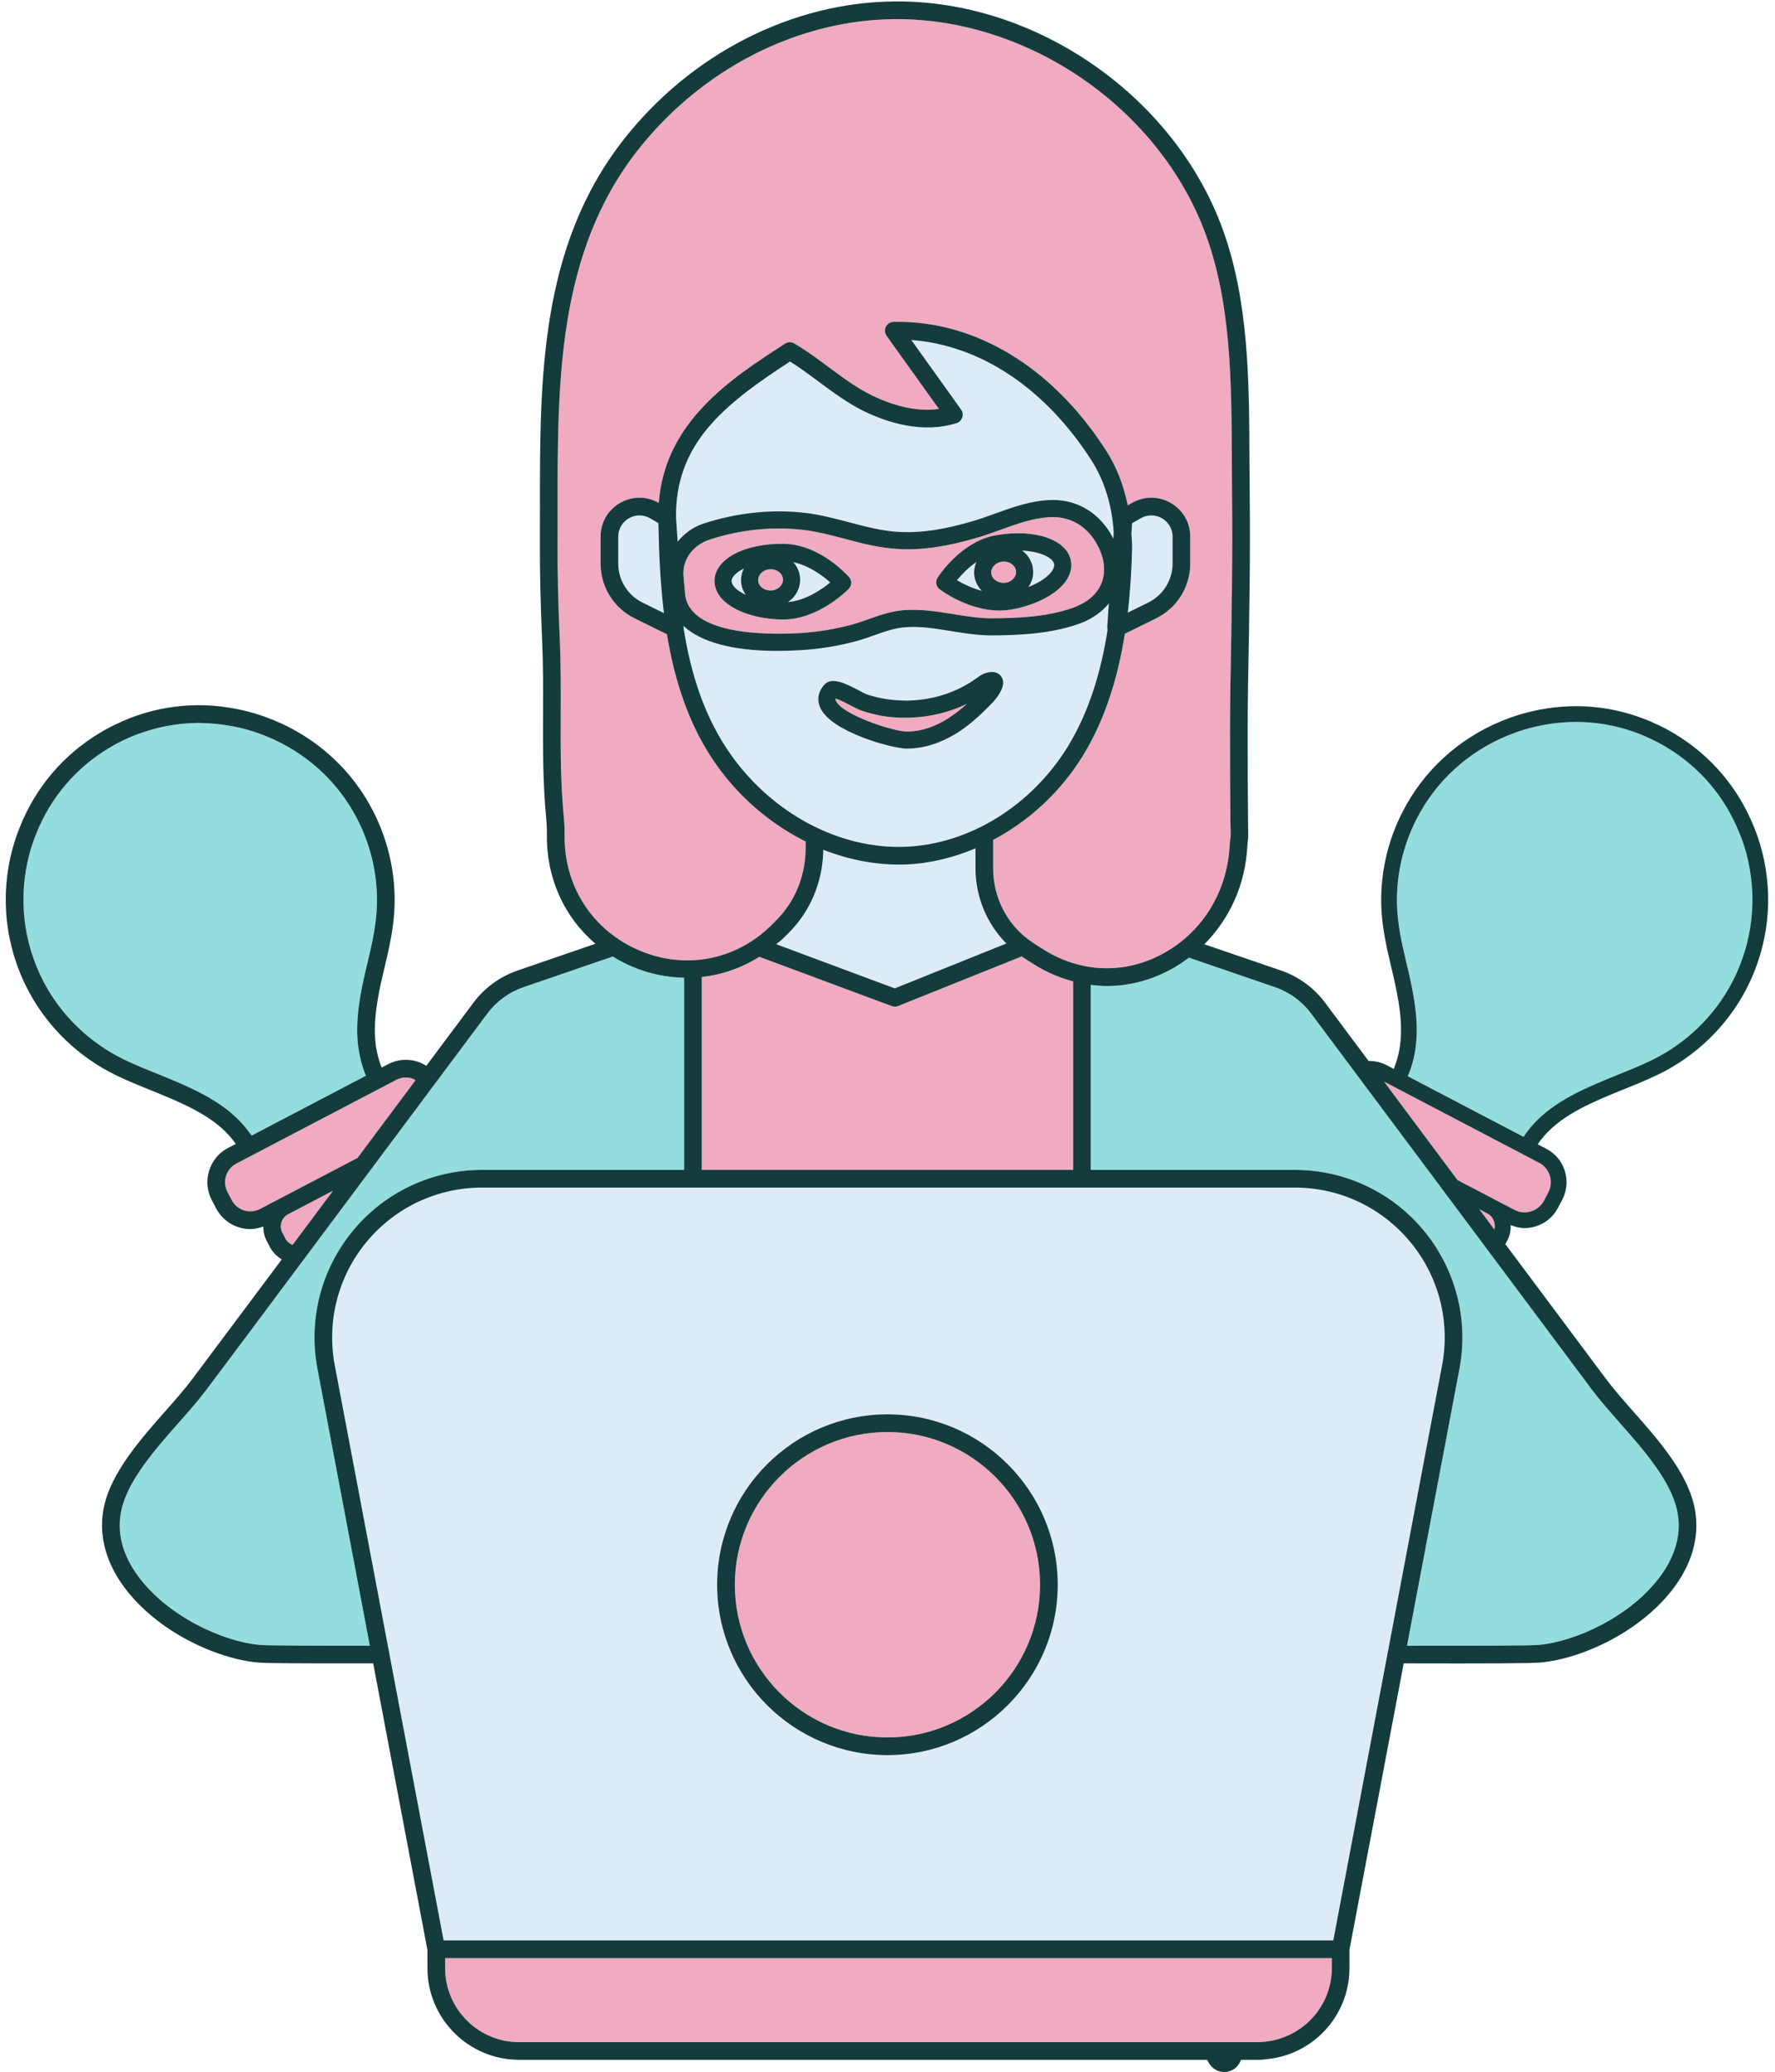
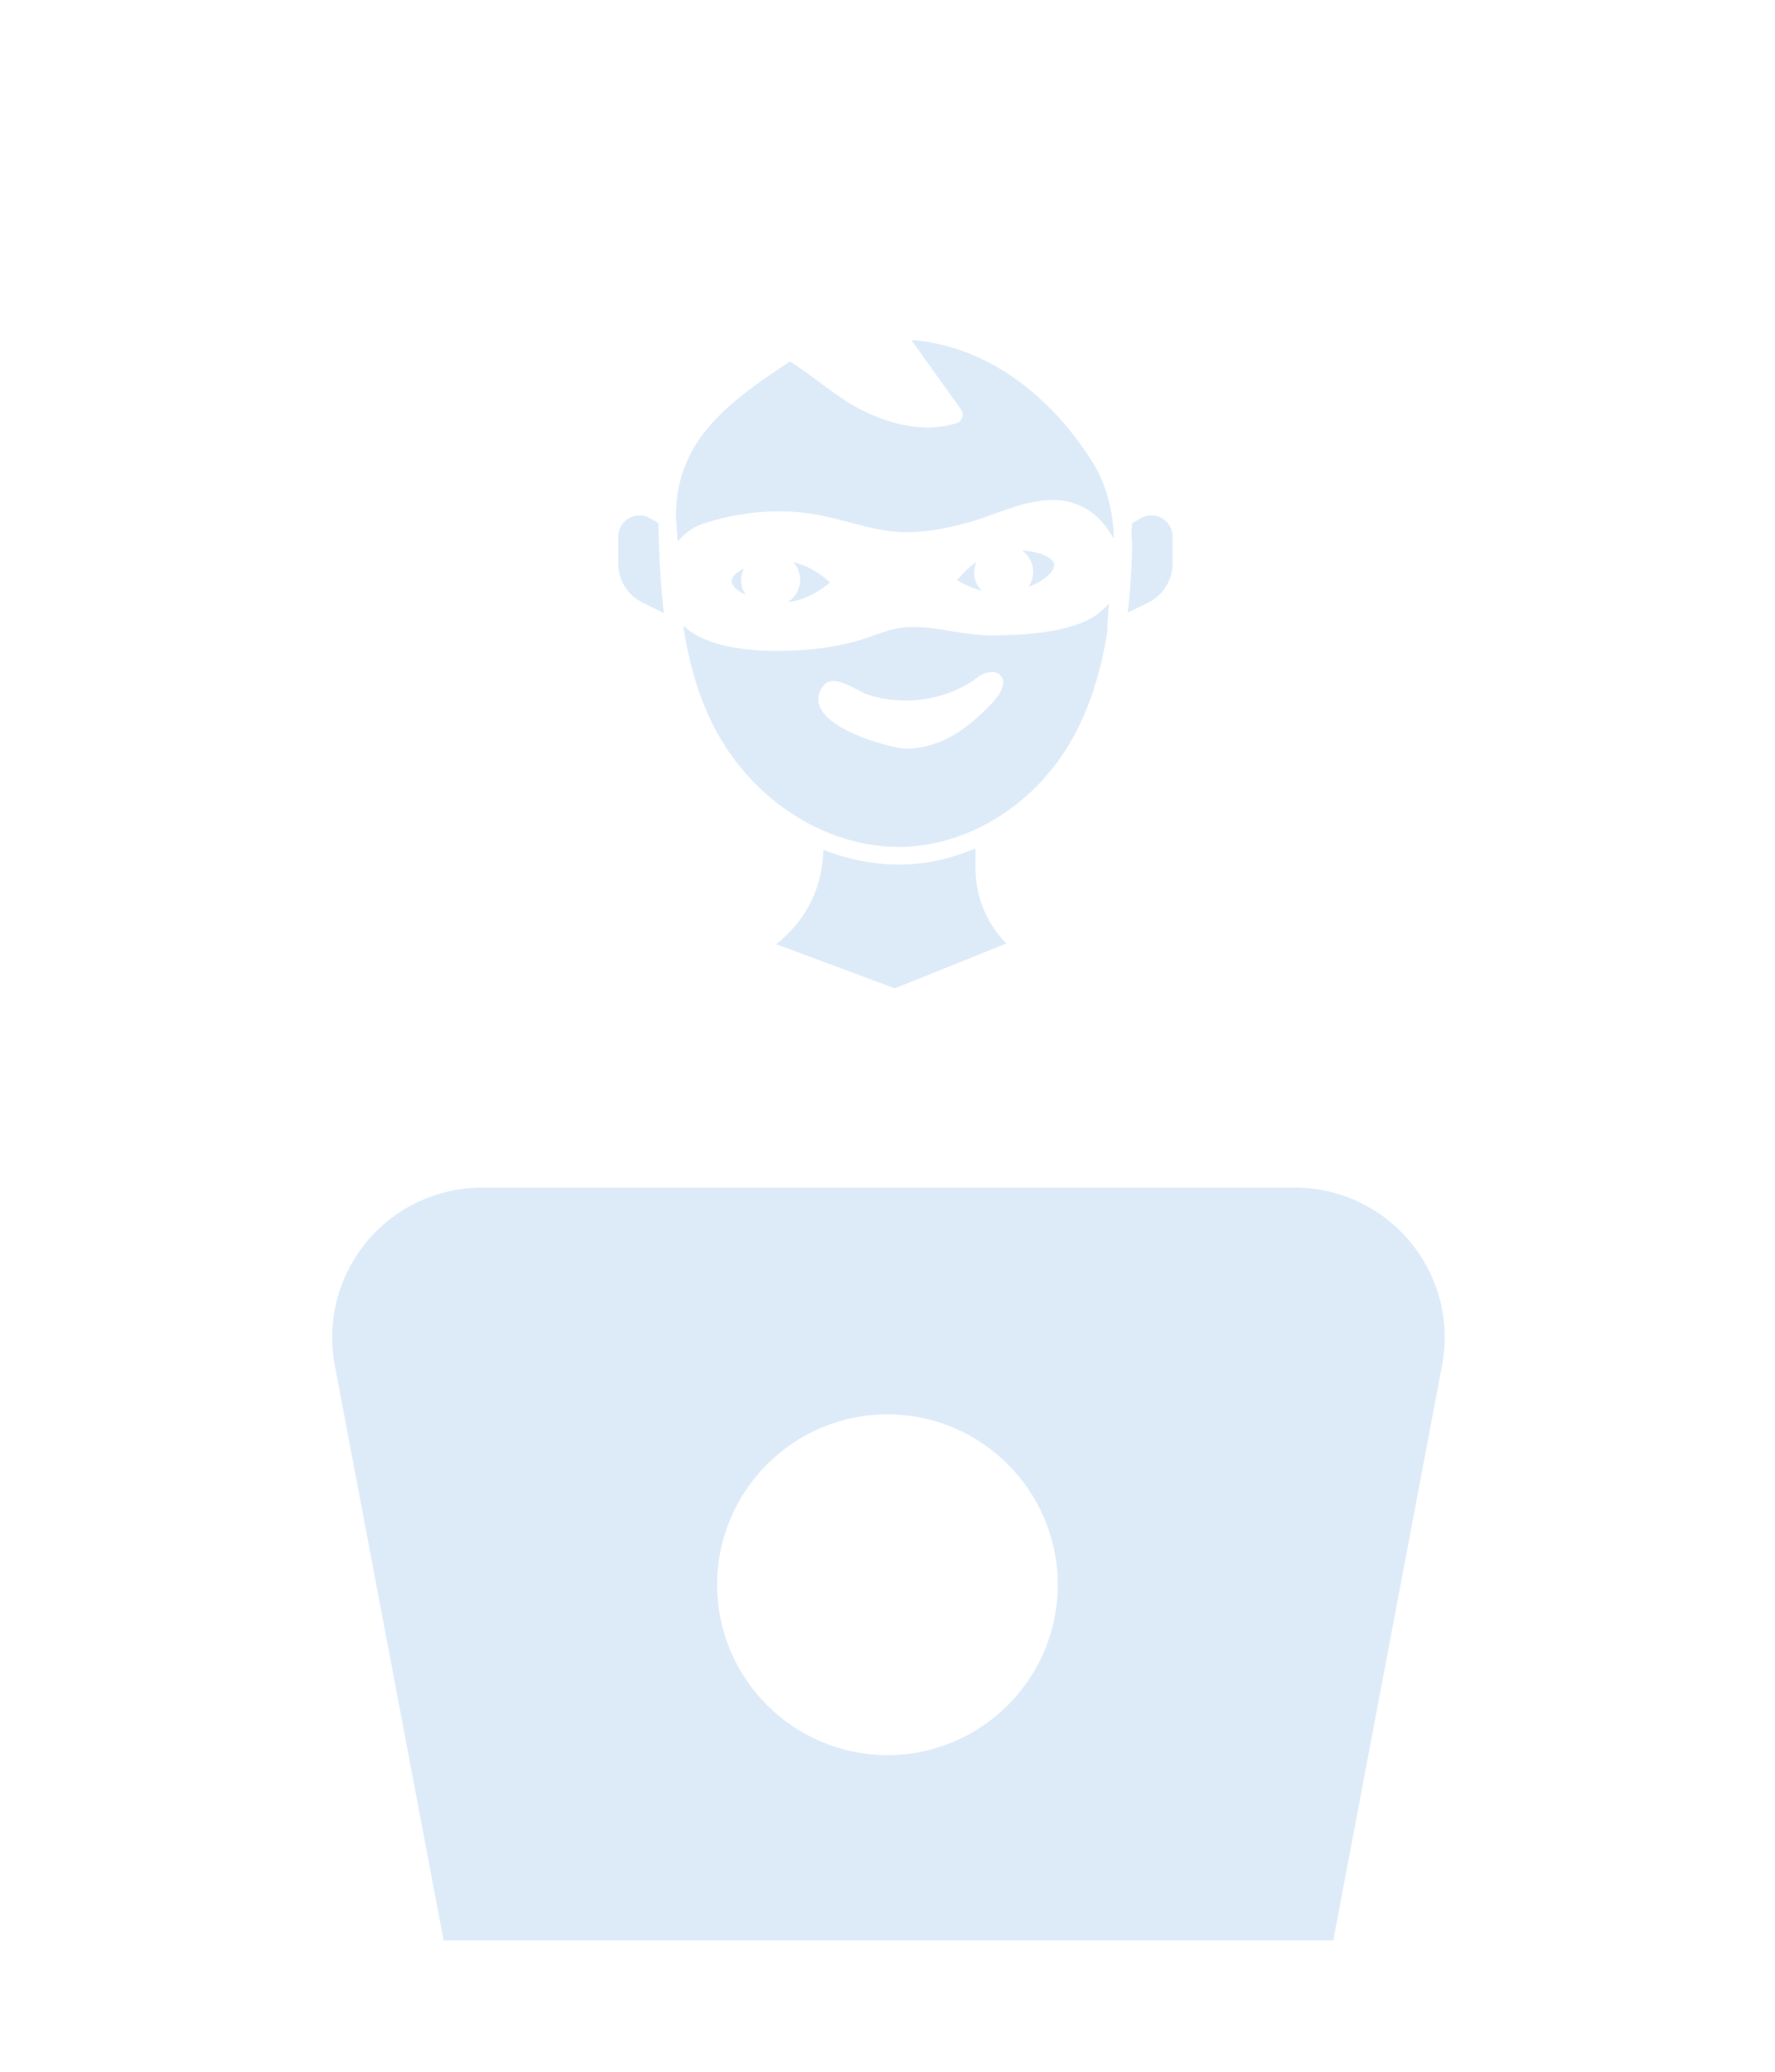
<svg xmlns="http://www.w3.org/2000/svg" fill="#000000" height="144.1" preserveAspectRatio="xMidYMid meet" version="1" viewBox="-0.4 -0.1 123.5 144.1" width="123.5" zoomAndPan="magnify">
  <g>
    <g id="change1_1">
-       <path d="M 43.578 67.121 C 43.105 66.918 42.66 66.684 42.238 66.422 L 36.012 68.559 C 35.012 68.906 34.148 69.535 33.516 70.379 L 20.074 88.375 C 18.051 91.09 16.023 93.801 13.988 96.512 C 13.441 97.25 12.762 98.02 12.043 98.832 C 10.387 100.711 8.508 102.84 8.051 104.895 C 7.707 106.434 8.09 107.98 9.188 109.488 C 11.223 112.289 15.07 114.059 17.652 114.297 C 18.277 114.355 22.148 114.355 25.332 114.352 L 21.688 95.094 C 21.039 91.668 21.941 88.168 24.164 85.484 C 26.387 82.801 29.66 81.262 33.145 81.262 L 47.199 81.262 L 47.199 67.898 C 45.984 67.867 44.762 67.629 43.578 67.121 Z M 76.605 68.473 C 76.234 68.473 75.863 68.438 75.492 68.395 L 75.492 81.262 L 89.684 81.262 C 93.172 81.262 96.441 82.801 98.664 85.484 C 100.887 88.168 101.789 91.668 101.145 95.094 L 97.496 114.355 C 102.078 114.355 106.039 114.359 106.676 114.297 C 109.266 114.059 113.113 112.289 115.148 109.488 C 116.242 107.98 116.625 106.434 116.277 104.895 C 115.816 102.84 113.941 100.711 112.281 98.832 C 111.566 98.02 110.887 97.25 110.336 96.512 L 90.82 70.379 C 90.188 69.535 89.328 68.906 88.324 68.559 L 82.324 66.5 C 81.891 66.828 81.434 67.133 80.941 67.387 C 79.551 68.113 78.078 68.473 76.605 68.473 Z M 25.059 74.715 C 25.047 74.695 25.047 74.672 25.035 74.652 C 24.891 74.301 24.777 73.938 24.688 73.559 C 24.668 73.48 24.652 73.398 24.637 73.32 C 24.555 72.926 24.492 72.52 24.469 72.09 C 24.359 70.242 24.82 68.316 25.191 66.77 C 25.496 65.496 25.797 64.137 25.828 62.781 C 25.879 60.574 25.328 58.379 24.227 56.43 C 22.785 53.879 20.453 51.922 17.648 50.918 C 17.188 50.75 16.723 50.613 16.262 50.508 C 15.844 50.41 15.422 50.34 15.004 50.285 C 14.891 50.27 14.781 50.258 14.668 50.246 C 14.301 50.211 13.93 50.188 13.562 50.184 C 13.504 50.184 13.449 50.176 13.391 50.176 C 13.02 50.18 12.645 50.199 12.277 50.234 C 12.172 50.246 12.07 50.262 11.965 50.273 C 11.695 50.309 11.426 50.348 11.16 50.402 C 11.031 50.426 10.902 50.453 10.777 50.48 C 10.523 50.539 10.273 50.605 10.023 50.68 C 9.906 50.715 9.789 50.746 9.676 50.785 C 9.316 50.902 8.965 51.031 8.613 51.184 L 8.508 51.234 C 8.023 51.449 7.605 51.668 7.184 51.922 C 4.871 53.309 3.125 55.363 2.125 57.871 C 1.949 58.285 1.801 58.734 1.66 59.242 C 0.848 62.25 1.195 65.43 2.637 68.188 C 3.859 70.523 5.855 72.441 8.258 73.598 C 9.008 73.961 9.801 74.281 10.641 74.617 L 11.242 74.863 C 11.543 74.988 11.844 75.113 12.141 75.242 C 12.234 75.285 12.332 75.328 12.426 75.371 C 12.625 75.461 12.824 75.551 13.016 75.645 C 13.129 75.699 13.238 75.758 13.352 75.812 C 13.523 75.898 13.695 75.988 13.863 76.078 C 13.98 76.141 14.09 76.207 14.203 76.273 C 14.359 76.367 14.52 76.461 14.672 76.559 C 14.781 76.629 14.891 76.707 14.996 76.781 C 15.145 76.883 15.285 76.984 15.426 77.094 C 15.531 77.176 15.633 77.262 15.734 77.348 C 15.863 77.461 15.992 77.578 16.117 77.699 C 16.215 77.793 16.309 77.891 16.398 77.988 C 16.516 78.113 16.625 78.246 16.734 78.379 C 16.82 78.488 16.906 78.598 16.988 78.711 C 17.027 78.77 17.074 78.816 17.109 78.875 Z M 105.605 78.965 L 97.547 74.746 C 97.902 73.938 98.102 73.062 98.156 72.09 C 98.254 70.387 97.891 68.68 97.438 66.785 C 97.129 65.508 96.828 64.148 96.797 62.781 C 96.746 60.562 97.301 58.355 98.41 56.395 C 99.855 53.832 102.203 51.863 105.027 50.852 C 105.484 50.684 105.953 50.547 106.418 50.441 C 109.02 49.828 111.68 50.062 114.113 51.125 L 114.262 51.199 C 114.699 51.391 115.117 51.605 115.543 51.863 C 117.867 53.258 119.625 55.324 120.633 57.855 C 120.805 58.262 120.961 58.723 121.098 59.223 C 121.914 62.25 121.566 65.445 120.113 68.223 C 118.887 70.566 116.883 72.5 114.465 73.66 C 113.711 74.023 112.914 74.344 112.074 74.684 L 111.473 74.926 C 109.133 75.895 106.93 76.938 105.605 78.965" fill="#94ddde" />
-     </g>
+       </g>
    <g id="change2_1">
-       <path d="M 74.266 68.152 L 74.266 81.262 L 48.426 81.262 L 48.426 67.844 C 49.84 67.691 51.199 67.219 52.434 66.441 L 61.648 69.871 C 61.793 69.926 61.949 69.922 62.094 69.863 L 70.688 66.414 C 70.699 66.422 70.707 66.43 70.719 66.438 C 71.008 66.629 71.297 66.816 71.594 67 C 72.449 67.531 73.348 67.906 74.266 68.152" fill="#f0abc1" />
-     </g>
+       </g>
    <g id="change3_1">
      <path d="M 66.184 40.25 C 66.586 40.488 67.207 40.801 67.914 40.992 C 67.617 40.688 67.418 40.297 67.383 39.852 C 67.359 39.551 67.418 39.258 67.535 38.984 C 66.941 39.395 66.477 39.895 66.184 40.25 Z M 71.48 39.539 C 71.516 39.961 71.395 40.371 71.152 40.727 C 71.969 40.402 72.539 39.984 72.789 39.621 C 72.918 39.434 72.969 39.266 72.941 39.121 C 72.859 38.695 72.012 38.258 70.727 38.191 C 71.148 38.512 71.438 38.988 71.48 39.539 Z M 51.352 39.441 C 50.824 39.703 50.516 40.023 50.504 40.289 C 50.5 40.441 50.578 40.602 50.734 40.766 C 50.898 40.938 51.156 41.109 51.484 41.266 C 51.309 41.008 51.191 40.711 51.164 40.387 C 51.141 40.059 51.211 39.734 51.352 39.441 Z M 55.266 40.07 C 55.305 40.562 55.145 41.047 54.812 41.434 C 54.703 41.566 54.566 41.676 54.426 41.773 C 55.672 41.656 56.777 40.891 57.363 40.41 C 56.852 39.945 55.906 39.238 54.797 38.996 C 55.059 39.293 55.23 39.66 55.266 40.07 Z M 61.348 98.262 C 54.812 98.262 49.496 103.578 49.496 110.113 C 49.496 116.648 54.812 121.961 61.348 121.961 C 67.879 121.961 73.195 116.648 73.195 110.113 C 73.195 103.578 67.879 98.262 61.348 98.262 Z M 25.109 86.266 C 27.102 83.867 30.027 82.492 33.145 82.492 L 89.684 82.492 C 92.801 82.492 95.73 83.867 97.719 86.27 C 99.707 88.668 100.516 91.801 99.934 94.863 L 92.367 134.848 L 30.465 134.848 L 22.895 94.863 C 22.316 91.801 23.121 88.668 25.109 86.266 Z M 78.32 36.996 C 78.336 37.328 78.375 37.656 78.367 37.996 C 78.34 39.324 78.258 40.871 78.07 42.504 L 79.492 41.805 C 80.535 41.289 81.184 40.246 81.184 39.086 L 81.184 37.223 C 81.184 36.691 80.906 36.215 80.449 35.945 C 79.988 35.68 79.434 35.68 78.973 35.941 L 78.371 36.289 Z M 69.289 46.984 C 69.145 46.746 68.824 46.504 68.148 46.719 C 67.91 46.797 67.73 46.93 67.562 47.051 C 66.211 48.047 64.477 48.605 62.684 48.625 C 61.695 48.617 60.754 48.484 59.867 48.176 C 59.781 48.145 59.625 48.059 59.438 47.957 C 58.469 47.449 57.465 46.918 56.926 47.547 C 56.52 48.023 56.426 48.582 56.672 49.121 C 57.441 50.824 61.699 51.949 62.641 51.961 C 62.664 51.961 62.688 51.961 62.707 51.961 C 64.285 51.961 65.637 51.266 66.492 50.676 C 67.312 50.109 68.02 49.426 68.598 48.828 C 68.863 48.555 69.688 47.625 69.289 46.984 Z M 76.637 43.555 C 76.633 43.605 76.656 43.652 76.664 43.699 C 76.242 46.406 75.449 49.273 73.914 51.789 C 71.379 55.934 67.043 58.613 62.598 58.789 C 58.055 58.969 53.414 56.531 50.484 52.43 C 48.605 49.793 47.652 46.711 47.16 43.562 C 47.16 43.559 47.164 43.555 47.164 43.555 L 47.156 43.43 C 48.371 44.562 50.574 45.168 53.688 45.168 C 54.203 45.168 54.746 45.152 55.312 45.117 C 56.641 45.039 57.953 44.824 59.215 44.477 C 59.641 44.363 60.047 44.219 60.449 44.074 C 61.18 43.816 61.871 43.57 62.621 43.52 C 63.652 43.445 64.676 43.613 65.758 43.789 C 66.672 43.934 67.613 44.09 68.578 44.09 C 70.395 44.078 72.641 44.004 74.648 43.293 C 75.535 42.98 76.246 42.484 76.75 41.871 Z M 48.539 36.316 C 50.832 35.562 53.25 35.301 55.566 35.562 C 56.641 35.684 57.676 35.957 58.68 36.223 C 59.875 36.539 61.004 36.836 62.191 36.895 C 63.711 36.973 65.359 36.723 67.383 36.113 C 67.863 35.969 68.34 35.797 68.824 35.621 C 70.039 35.184 71.297 34.727 72.645 34.676 C 74.246 34.602 75.68 35.309 76.625 36.633 C 76.793 36.867 76.938 37.113 77.062 37.363 L 77.09 36.953 C 76.977 35.086 76.461 33.352 75.531 31.902 C 72.316 26.895 67.805 23.902 63.008 23.547 L 66.469 28.383 C 66.582 28.543 66.613 28.746 66.551 28.934 C 66.488 29.121 66.34 29.27 66.152 29.328 C 63.758 30.078 61.301 29.277 59.664 28.473 C 58.574 27.938 57.543 27.172 56.547 26.434 C 55.867 25.93 55.223 25.449 54.566 25.043 C 50.277 27.836 47.008 30.391 46.664 34.961 C 46.641 35.266 46.633 35.578 46.637 35.902 L 46.75 37.57 C 47.199 37.012 47.805 36.562 48.539 36.316 Z M 44.09 35.746 C 43.836 35.746 43.582 35.812 43.352 35.945 C 42.891 36.215 42.617 36.691 42.617 37.223 L 42.617 39.086 C 42.617 40.246 43.262 41.289 44.305 41.805 L 45.793 42.539 C 45.543 40.477 45.445 38.367 45.41 36.277 L 44.824 35.941 C 44.594 35.812 44.344 35.746 44.09 35.746 Z M 61.855 68.637 L 53.609 65.566 C 53.758 65.441 53.914 65.332 54.055 65.195 C 54.215 65.039 54.375 64.883 54.535 64.719 C 55.969 63.262 56.801 61.301 56.875 59.203 C 56.879 59.133 56.879 59.062 56.883 58.996 C 58.574 59.664 60.355 60.027 62.133 60.027 C 62.305 60.027 62.477 60.023 62.648 60.02 C 64.297 59.953 65.926 59.551 67.473 58.902 L 67.473 60.281 C 67.473 62.281 68.262 64.148 69.621 65.516 L 61.855 68.637" fill="#ddebf9" />
    </g>
    <g id="change4_1">
-       <path d="M 62.695 49.812 C 61.586 49.844 60.492 49.652 59.477 49.297 C 59.359 49.258 59.141 49.148 58.883 49.012 C 58.613 48.871 58.043 48.57 57.734 48.477 C 57.715 48.543 57.734 48.586 57.754 48.629 C 58.199 49.609 61.695 50.758 62.656 50.773 C 63.969 50.797 65.094 50.195 65.816 49.695 C 66.199 49.434 66.551 49.145 66.883 48.844 C 65.602 49.465 64.168 49.801 62.695 49.812 Z M 68.566 39.758 C 68.602 40.164 69.031 40.473 69.496 40.434 C 69.746 40.414 69.977 40.305 70.125 40.129 C 70.215 40.023 70.312 39.855 70.297 39.633 C 70.262 39.246 69.891 38.953 69.445 38.953 C 69.422 38.953 69.395 38.953 69.371 38.957 C 69.117 38.977 68.887 39.09 68.738 39.266 C 68.648 39.367 68.551 39.535 68.566 39.758 Z M 52.352 40.289 C 52.383 40.699 52.797 40.996 53.277 40.969 C 53.527 40.949 53.758 40.836 53.91 40.66 C 53.996 40.559 54.094 40.391 54.078 40.168 C 54.047 39.781 53.672 39.488 53.227 39.488 C 53.203 39.488 53.176 39.488 53.152 39.492 C 52.902 39.508 52.672 39.621 52.52 39.797 C 52.434 39.898 52.332 40.066 52.352 40.289 Z M 49.316 40.254 C 49.301 40.727 49.492 41.188 49.871 41.586 C 50.66 42.414 52.238 42.949 53.992 42.984 C 54.023 42.984 54.051 42.984 54.078 42.984 C 56.566 42.984 58.574 40.934 58.656 40.844 C 58.871 40.621 58.879 40.273 58.68 40.039 C 58.598 39.949 56.68 37.77 54.148 37.719 C 51.422 37.684 49.363 38.758 49.316 40.254 Z M 64.973 40.879 C 65.062 40.945 66.953 42.359 69.125 42.359 C 69.391 42.359 69.652 42.34 69.922 42.297 C 71.648 42 73.121 41.234 73.77 40.297 C 74.082 39.844 74.199 39.359 74.109 38.891 C 73.824 37.426 71.605 36.66 68.938 37.117 C 66.441 37.543 64.895 39.988 64.828 40.09 C 64.664 40.352 64.73 40.691 64.973 40.879 Z M 48.945 37.438 C 50.512 36.918 52.16 36.652 53.789 36.652 C 54.34 36.652 54.891 36.684 55.43 36.746 C 56.422 36.855 57.371 37.105 58.375 37.371 C 59.578 37.691 60.82 38.02 62.133 38.082 C 63.801 38.172 65.57 37.902 67.727 37.254 C 68.223 37.102 68.727 36.922 69.227 36.742 C 70.359 36.332 71.527 35.91 72.688 35.863 C 73.898 35.82 74.945 36.324 75.656 37.324 C 75.898 37.664 76.086 38.02 76.219 38.387 C 76.406 38.926 76.465 39.449 76.383 39.945 C 76.16 41.305 74.949 41.922 74.25 42.172 C 72.414 42.82 70.363 42.891 68.582 42.902 C 67.711 42.898 66.855 42.762 65.949 42.613 C 64.848 42.434 63.707 42.254 62.535 42.332 C 61.625 42.395 60.824 42.68 60.051 42.953 C 59.676 43.09 59.297 43.223 58.902 43.332 C 57.719 43.656 56.484 43.855 55.242 43.93 C 52.934 44.062 47.523 44.066 47.266 41.195 L 47.156 39.973 C 47.055 38.863 47.781 37.824 48.945 37.438 Z M 50.727 110.113 C 50.727 115.969 55.488 120.734 61.348 120.734 C 67.203 120.734 71.965 115.969 71.965 110.113 C 71.965 104.258 67.203 99.492 61.348 99.492 C 55.488 99.492 50.727 104.258 50.727 110.113 Z M 35.719 141.926 L 84.715 141.926 C 84.715 141.926 84.723 141.926 84.723 141.926 L 87.117 141.926 C 87.199 141.926 87.289 141.926 87.379 141.914 C 90.145 141.742 92.266 139.488 92.266 136.777 L 92.266 136.078 L 30.57 136.078 L 30.57 136.777 C 30.57 139.613 32.879 141.926 35.719 141.926 Z M 49.484 53.145 C 47.566 50.453 46.547 47.316 46.004 44.012 L 43.762 42.906 C 42.297 42.184 41.387 40.719 41.387 39.086 L 41.387 37.223 C 41.387 36.246 41.891 35.371 42.734 34.883 C 43.578 34.395 44.59 34.391 45.434 34.875 L 45.438 34.879 C 45.438 34.875 45.438 34.871 45.438 34.867 C 45.863 29.207 50.496 26.211 54.219 23.801 C 54.41 23.676 54.66 23.672 54.859 23.785 C 55.688 24.266 56.496 24.867 57.281 25.449 C 58.23 26.152 59.215 26.883 60.207 27.367 C 61.438 27.977 63.184 28.582 64.93 28.344 L 61.289 23.258 C 61.156 23.07 61.137 22.828 61.238 22.621 C 61.34 22.418 61.547 22.289 61.777 22.285 C 67.449 22.164 72.848 25.445 76.562 31.238 C 77.293 32.371 77.781 33.668 78.07 35.043 L 78.363 34.875 C 79.211 34.391 80.223 34.391 81.062 34.883 C 81.906 35.371 82.414 36.246 82.414 37.223 L 82.414 39.086 C 82.414 40.719 81.5 42.184 80.035 42.906 L 77.863 43.977 C 77.418 46.793 76.582 49.777 74.961 52.43 C 73.402 54.98 71.195 56.992 68.699 58.316 L 68.699 60.281 C 68.699 62.363 69.711 64.281 71.406 65.418 C 71.68 65.602 71.961 65.781 72.242 65.957 C 74.785 67.539 77.75 67.664 80.375 66.297 C 83.188 64.836 84.977 62 85.156 58.723 C 85.168 58.504 85.191 58.281 85.227 58.062 C 85.219 58.055 85.137 51.344 85.211 47.418 C 85.289 43.113 85.371 38.66 85.32 34.172 C 85.312 33.41 85.309 32.633 85.309 31.852 C 85.285 26.516 85.266 21.004 83.48 16.168 C 80.285 7.5 71.266 1.23 62.004 1.23 C 61.973 1.23 61.938 1.23 61.902 1.23 C 55.109 1.266 48.391 4.695 43.93 10.402 C 38.383 17.508 38.391 26.484 38.398 35.164 C 38.398 35.957 38.398 36.746 38.395 37.527 C 38.383 39.656 38.434 41.891 38.547 44.352 C 38.625 46.066 38.617 47.809 38.613 49.492 C 38.605 51.844 38.594 54.273 38.82 56.637 C 38.867 57.113 38.887 57.57 38.883 58.012 C 38.844 61.547 40.832 64.602 44.062 65.992 C 47.227 67.348 50.727 66.707 53.203 64.312 C 53.355 64.164 53.504 64.012 53.656 63.859 C 54.875 62.617 55.582 60.949 55.648 59.156 C 55.656 58.914 55.656 58.668 55.656 58.426 C 53.277 57.238 51.125 55.441 49.484 53.145 Z M 19.242 85.625 L 19.465 86.051 C 19.57 86.25 19.746 86.395 19.957 86.48 L 22.777 82.707 L 19.641 84.348 C 19.18 84.59 19.004 85.164 19.242 85.625 Z M 27.84 74.836 C 27.605 74.836 27.375 74.891 27.164 75.004 L 16.039 80.824 C 15.695 81.004 15.441 81.309 15.324 81.684 C 15.207 82.055 15.242 82.449 15.426 82.797 L 15.719 83.359 C 15.902 83.707 16.207 83.965 16.578 84.082 C 16.949 84.195 17.344 84.16 17.691 83.98 L 23.254 81.07 L 24.477 80.43 L 28.508 75.031 C 28.43 74.988 28.363 74.93 28.277 74.906 C 28.133 74.859 27.984 74.836 27.84 74.836 Z M 103.082 84.289 L 102.523 83.996 L 103.578 85.41 C 103.68 84.973 103.496 84.504 103.082 84.289 Z M 101.008 81.969 L 95.895 75.117 L 106.684 80.766 C 107.047 80.953 107.312 81.273 107.434 81.66 C 107.555 82.051 107.516 82.469 107.328 82.828 L 107.031 83.391 C 106.844 83.754 106.523 84.023 106.133 84.145 C 105.742 84.27 105.332 84.23 104.973 84.043 L 101.008 81.969" fill="#f0abc1" />
-     </g>
+       </g>
    <g id="change5_1">
-       <path d="M 65.816 49.695 C 66.199 49.434 66.551 49.145 66.883 48.844 C 65.602 49.465 64.168 49.801 62.695 49.812 C 61.586 49.844 60.492 49.652 59.477 49.297 C 59.359 49.258 59.141 49.148 58.883 49.012 C 58.613 48.871 58.043 48.57 57.734 48.477 C 57.715 48.543 57.734 48.586 57.754 48.629 C 58.199 49.609 61.695 50.758 62.656 50.773 C 63.969 50.797 65.094 50.195 65.816 49.695 Z M 69.289 46.984 C 69.688 47.625 68.863 48.555 68.598 48.828 C 68.02 49.426 67.312 50.109 66.492 50.676 C 65.637 51.266 64.285 51.961 62.707 51.961 C 62.688 51.961 62.664 51.961 62.641 51.961 C 61.699 51.949 57.441 50.824 56.672 49.121 C 56.426 48.582 56.52 48.023 56.926 47.547 C 57.465 46.918 58.469 47.449 59.438 47.957 C 59.625 48.059 59.781 48.145 59.867 48.176 C 60.754 48.484 61.695 48.617 62.684 48.625 C 64.477 48.605 66.211 48.047 67.562 47.051 C 67.73 46.93 67.91 46.797 68.148 46.719 C 68.824 46.504 69.145 46.746 69.289 46.984 Z M 69.371 38.957 C 69.117 38.977 68.887 39.09 68.738 39.266 C 68.648 39.367 68.551 39.535 68.566 39.758 C 68.602 40.164 69.031 40.473 69.496 40.434 C 69.746 40.414 69.977 40.305 70.125 40.129 C 70.215 40.023 70.312 39.855 70.297 39.633 C 70.262 39.246 69.891 38.953 69.445 38.953 C 69.422 38.953 69.395 38.953 69.371 38.957 Z M 67.383 39.852 C 67.359 39.551 67.418 39.258 67.535 38.984 C 67.609 38.809 67.703 38.641 67.832 38.492 C 68.188 38.074 68.715 37.812 69.281 37.77 C 69.824 37.727 70.336 37.891 70.727 38.191 C 71.148 38.512 71.438 38.988 71.48 39.539 C 71.516 39.961 71.395 40.371 71.152 40.727 C 71.113 40.785 71.078 40.844 71.031 40.902 C 70.676 41.316 70.148 41.578 69.582 41.621 C 69.527 41.625 69.473 41.625 69.418 41.625 C 68.828 41.625 68.289 41.379 67.914 40.992 C 67.617 40.688 67.418 40.297 67.383 39.852 Z M 53.152 39.492 C 52.902 39.508 52.672 39.621 52.52 39.797 C 52.434 39.898 52.332 40.066 52.352 40.289 C 52.383 40.699 52.797 40.996 53.277 40.969 C 53.527 40.949 53.758 40.836 53.91 40.66 C 53.996 40.559 54.094 40.391 54.078 40.168 C 54.047 39.781 53.672 39.488 53.227 39.488 C 53.203 39.488 53.176 39.488 53.152 39.492 Z M 53.062 38.305 C 53.75 38.25 54.387 38.531 54.797 38.996 C 55.059 39.293 55.23 39.66 55.266 40.07 C 55.305 40.562 55.145 41.047 54.812 41.434 C 54.703 41.566 54.566 41.676 54.426 41.773 C 54.117 41.988 53.754 42.125 53.367 42.152 C 53.312 42.156 53.258 42.16 53.203 42.16 C 52.484 42.16 51.848 41.805 51.484 41.266 C 51.309 41.008 51.191 40.711 51.164 40.387 C 51.141 40.059 51.211 39.734 51.352 39.441 C 51.422 39.297 51.508 39.152 51.617 39.023 C 51.969 38.609 52.496 38.348 53.062 38.305 Z M 67.535 38.984 C 66.941 39.395 66.477 39.895 66.184 40.25 C 66.586 40.488 67.207 40.801 67.914 40.992 C 68.289 41.379 68.828 41.625 69.418 41.625 C 69.473 41.625 69.527 41.625 69.582 41.621 C 70.148 41.578 70.676 41.316 71.031 40.902 C 71.078 40.844 71.113 40.785 71.152 40.727 C 71.969 40.402 72.539 39.984 72.789 39.621 C 72.918 39.434 72.969 39.266 72.941 39.121 C 72.859 38.695 72.012 38.258 70.727 38.191 C 70.336 37.891 69.824 37.727 69.281 37.77 C 68.715 37.812 68.188 38.074 67.832 38.492 C 67.703 38.641 67.609 38.809 67.535 38.984 Z M 64.973 40.879 C 64.73 40.691 64.664 40.352 64.828 40.09 C 64.895 39.988 66.441 37.543 68.938 37.117 C 71.605 36.66 73.824 37.426 74.109 38.891 C 74.199 39.359 74.082 39.844 73.77 40.297 C 73.121 41.234 71.648 42 69.922 42.297 C 69.652 42.34 69.391 42.359 69.125 42.359 C 66.953 42.359 65.062 40.945 64.973 40.879 Z M 53.062 38.305 C 52.496 38.348 51.969 38.609 51.617 39.023 C 51.508 39.152 51.422 39.297 51.352 39.441 C 50.824 39.703 50.516 40.023 50.504 40.289 C 50.5 40.441 50.578 40.602 50.734 40.766 C 50.898 40.938 51.156 41.109 51.484 41.266 C 51.848 41.805 52.484 42.16 53.203 42.16 C 53.258 42.16 53.312 42.156 53.367 42.152 C 53.754 42.125 54.117 41.988 54.426 41.773 C 55.672 41.656 56.777 40.891 57.363 40.41 C 56.852 39.945 55.906 39.238 54.797 38.996 C 54.387 38.531 53.75 38.25 53.062 38.305 Z M 49.871 41.586 C 49.492 41.188 49.301 40.727 49.316 40.254 C 49.363 38.758 51.422 37.684 54.148 37.719 C 56.68 37.77 58.598 39.949 58.68 40.039 C 58.879 40.273 58.871 40.621 58.656 40.844 C 58.574 40.934 56.566 42.984 54.078 42.984 C 54.051 42.984 54.023 42.984 53.992 42.984 C 52.238 42.949 50.66 42.414 49.871 41.586 Z M 48.945 37.438 C 47.781 37.824 47.055 38.863 47.156 39.973 L 47.266 41.195 C 47.523 44.066 52.934 44.062 55.242 43.93 C 56.484 43.855 57.719 43.656 58.902 43.332 C 59.297 43.223 59.676 43.09 60.051 42.953 C 60.824 42.68 61.625 42.395 62.535 42.332 C 63.707 42.254 64.848 42.434 65.949 42.613 C 66.855 42.762 67.711 42.898 68.582 42.902 C 70.363 42.891 72.414 42.82 74.25 42.172 C 74.949 41.922 76.16 41.305 76.383 39.945 C 76.465 39.449 76.406 38.926 76.219 38.387 C 76.086 38.02 75.898 37.664 75.656 37.324 C 74.945 36.324 73.898 35.82 72.688 35.863 C 71.527 35.91 70.359 36.332 69.227 36.742 C 68.727 36.922 68.223 37.102 67.727 37.254 C 65.57 37.902 63.801 38.172 62.133 38.082 C 60.82 38.02 59.578 37.691 58.375 37.371 C 57.371 37.105 56.422 36.855 55.43 36.746 C 54.891 36.684 54.34 36.652 53.789 36.652 C 52.16 36.652 50.512 36.918 48.945 37.438 Z M 47.156 43.43 C 47.148 43.426 47.145 43.418 47.137 43.414 C 46.531 42.84 46.156 42.141 46.082 41.301 L 45.969 40.078 C 45.891 39.195 46.16 38.352 46.672 37.664 C 46.695 37.633 46.723 37.602 46.75 37.57 C 47.199 37.012 47.805 36.562 48.539 36.316 C 50.832 35.562 53.25 35.301 55.566 35.562 C 56.641 35.684 57.676 35.957 58.68 36.223 C 59.875 36.539 61.004 36.836 62.191 36.895 C 63.711 36.973 65.359 36.723 67.383 36.113 C 67.863 35.969 68.34 35.797 68.824 35.621 C 70.039 35.184 71.297 34.727 72.645 34.676 C 74.246 34.602 75.68 35.309 76.625 36.633 C 76.793 36.867 76.938 37.113 77.062 37.363 C 77.168 37.57 77.262 37.777 77.34 37.992 C 77.598 38.719 77.668 39.441 77.555 40.137 C 77.449 40.785 77.168 41.367 76.75 41.871 C 76.246 42.484 75.535 42.98 74.648 43.293 C 72.641 44.004 70.395 44.078 68.578 44.09 C 67.613 44.09 66.672 43.934 65.758 43.789 C 64.676 43.613 63.652 43.445 62.621 43.52 C 61.871 43.57 61.18 43.816 60.449 44.074 C 60.047 44.219 59.641 44.363 59.215 44.477 C 57.953 44.824 56.641 45.039 55.312 45.117 C 54.746 45.152 54.203 45.168 53.688 45.168 C 50.574 45.168 48.371 44.562 47.156 43.43 Z M 61.348 99.492 C 55.488 99.492 50.727 104.258 50.727 110.113 C 50.727 115.969 55.488 120.734 61.348 120.734 C 67.203 120.734 71.965 115.969 71.965 110.113 C 71.965 104.258 67.203 99.492 61.348 99.492 Z M 61.348 98.262 C 67.879 98.262 73.195 103.578 73.195 110.113 C 73.195 116.648 67.879 121.961 61.348 121.961 C 54.812 121.961 49.496 116.648 49.496 110.113 C 49.496 103.578 54.812 98.262 61.348 98.262 Z M 22.895 94.863 L 30.465 134.848 L 92.367 134.848 L 99.934 94.863 C 100.516 91.801 99.707 88.668 97.719 86.27 C 95.73 83.867 92.801 82.492 89.684 82.492 L 33.145 82.492 C 30.027 82.492 27.102 83.867 25.109 86.266 C 23.121 88.668 22.316 91.801 22.895 94.863 Z M 97.266 115.582 L 93.492 135.496 L 93.48 135.574 C 93.422 135.863 93.172 136.074 92.875 136.074 L 29.957 136.074 C 29.66 136.074 29.406 135.863 29.352 135.574 L 29.34 135.516 L 25.566 115.582 L 25.332 114.352 L 21.688 95.094 C 21.039 91.668 21.941 88.168 24.164 85.484 C 26.387 82.801 29.66 81.262 33.145 81.262 L 89.684 81.262 C 93.172 81.262 96.441 82.801 98.664 85.484 C 100.887 88.168 101.789 91.668 101.145 95.094 L 97.496 114.355 Z M 30.57 136.777 C 30.57 139.613 32.879 141.926 35.719 141.926 L 84.715 141.926 C 84.715 141.926 84.723 141.926 84.723 141.926 L 87.117 141.926 C 87.199 141.926 87.289 141.926 87.379 141.914 C 90.145 141.742 92.266 139.488 92.266 136.777 L 92.266 136.078 L 30.57 136.078 Z M 93.48 135.574 L 93.492 135.496 L 93.492 136.777 C 93.492 140.113 90.902 142.883 87.582 143.121 C 87.566 143.125 87.551 143.129 87.535 143.129 C 87.527 143.129 87.52 143.133 87.512 143.133 C 87.418 143.152 87.266 143.152 87.117 143.152 L 35.719 143.152 C 32.203 143.152 29.34 140.293 29.34 136.777 L 29.34 135.516 L 29.352 135.574 C 29.406 135.863 29.66 136.074 29.957 136.074 L 92.875 136.074 C 93.172 136.074 93.422 135.863 93.48 135.574 Z M 85.234 143.152 L 83.598 143.152 C 83.613 143.195 83.637 143.234 83.656 143.273 C 83.863 143.715 84.297 144 84.777 144 C 84.891 144 85.008 143.984 85.121 143.953 C 85.527 143.836 85.812 143.527 85.945 143.152 Z M 83.594 143.152 C 83.617 143.191 83.629 143.238 83.656 143.273 C 83.637 143.234 83.613 143.195 83.598 143.152 Z M 78.973 35.941 L 78.371 36.289 L 78.32 36.996 L 77.934 42.57 L 78.07 42.504 L 79.492 41.805 C 80.535 41.289 81.184 40.246 81.184 39.086 L 81.184 37.223 C 81.184 36.691 80.906 36.215 80.449 35.945 C 79.988 35.68 79.434 35.68 78.973 35.941 Z M 80.035 42.906 L 77.863 43.977 L 77.52 44.148 C 77.434 44.191 77.34 44.211 77.25 44.211 C 77.129 44.211 77.008 44.176 76.906 44.105 C 76.766 44.012 76.695 43.863 76.664 43.699 C 76.656 43.652 76.633 43.605 76.637 43.555 L 76.75 41.871 C 77.168 41.367 77.449 40.785 77.555 40.137 C 77.668 39.441 77.598 38.719 77.34 37.992 C 77.262 37.777 77.168 37.57 77.062 37.363 L 77.09 36.953 L 77.164 35.875 C 77.18 35.672 77.297 35.488 77.473 35.387 L 78.07 35.043 L 78.363 34.875 C 79.211 34.391 80.223 34.391 81.062 34.883 C 81.906 35.371 82.414 36.246 82.414 37.223 L 82.414 39.086 C 82.414 40.719 81.5 42.184 80.035 42.906 Z M 78.32 36.996 L 77.934 42.57 L 78.07 42.504 C 78.258 40.871 78.34 39.324 78.367 37.996 C 78.375 37.656 78.336 37.328 78.32 36.996 Z M 62.648 60.02 C 64.297 59.953 65.926 59.551 67.473 58.902 C 67.891 58.727 68.297 58.527 68.699 58.316 C 71.195 56.992 73.402 54.98 74.961 52.43 C 76.582 49.777 77.418 46.793 77.863 43.977 L 77.52 44.148 C 77.434 44.191 77.34 44.211 77.25 44.211 C 77.129 44.211 77.008 44.176 76.906 44.105 C 76.766 44.012 76.695 43.863 76.664 43.699 C 76.242 46.406 75.449 49.273 73.914 51.789 C 71.379 55.934 67.043 58.613 62.598 58.789 C 58.055 58.969 53.414 56.531 50.484 52.43 C 48.605 49.793 47.652 46.711 47.16 43.562 C 47.156 43.512 47.145 43.465 47.137 43.414 C 46.531 42.84 46.156 42.141 46.082 41.301 L 45.969 40.078 C 45.891 39.195 46.16 38.352 46.672 37.664 C 46.656 37.074 46.645 36.488 46.637 35.91 C 46.637 35.91 46.637 35.906 46.637 35.902 C 46.633 35.578 46.641 35.266 46.664 34.961 C 47.008 30.391 50.277 27.836 54.566 25.043 C 55.223 25.449 55.867 25.93 56.547 26.434 C 57.543 27.172 58.574 27.938 59.664 28.473 C 61.301 29.277 63.758 30.078 66.152 29.328 C 66.34 29.27 66.488 29.121 66.551 28.934 C 66.613 28.746 66.582 28.543 66.469 28.383 L 63.008 23.547 C 67.805 23.902 72.316 26.895 75.531 31.902 C 76.461 33.352 76.977 35.086 77.09 36.953 L 77.164 35.875 C 77.18 35.672 77.297 35.488 77.473 35.387 L 78.07 35.043 C 77.781 33.668 77.293 32.371 76.562 31.238 C 72.848 25.445 67.449 22.164 61.777 22.285 C 61.547 22.289 61.34 22.418 61.238 22.621 C 61.137 22.828 61.156 23.07 61.289 23.258 L 64.93 28.344 C 63.184 28.582 61.438 27.977 60.207 27.367 C 59.215 26.883 58.23 26.152 57.281 25.449 C 56.496 24.867 55.688 24.266 54.859 23.785 C 54.66 23.672 54.41 23.676 54.219 23.801 C 50.496 26.211 45.863 29.207 45.438 34.867 C 45.438 34.871 45.438 34.875 45.438 34.879 C 45.41 35.219 45.402 35.566 45.406 35.926 C 45.406 36.043 45.41 36.16 45.41 36.277 C 45.445 38.367 45.543 40.477 45.793 42.539 C 45.855 43.031 45.926 43.523 46.004 44.012 C 46.547 47.316 47.566 50.453 49.484 53.145 C 51.125 55.441 53.277 57.238 55.656 58.426 C 56.059 58.625 56.465 58.828 56.883 58.996 C 58.574 59.664 60.355 60.027 62.133 60.027 C 62.305 60.027 62.477 60.023 62.648 60.02 Z M 46.637 35.902 C 46.637 35.906 46.637 35.91 46.637 35.91 C 46.645 36.488 46.656 37.074 46.672 37.664 C 46.695 37.633 46.723 37.602 46.75 37.57 Z M 47.156 43.43 C 47.148 43.426 47.145 43.418 47.137 43.414 C 47.145 43.465 47.156 43.512 47.16 43.562 C 47.16 43.559 47.164 43.555 47.164 43.555 Z M 42.734 34.883 C 41.891 35.371 41.387 36.246 41.387 37.223 L 41.387 39.086 C 41.387 40.719 42.297 42.184 43.762 42.906 L 46.004 44.012 C 45.926 43.523 45.855 43.031 45.793 42.539 L 44.305 41.805 C 43.262 41.289 42.617 40.246 42.617 39.086 L 42.617 37.223 C 42.617 36.691 42.891 36.215 43.352 35.945 C 43.582 35.812 43.836 35.746 44.09 35.746 C 44.344 35.746 44.594 35.812 44.824 35.941 L 45.41 36.277 C 45.41 36.16 45.406 36.043 45.406 35.926 C 45.402 35.566 45.41 35.219 45.438 34.879 L 45.434 34.875 C 44.59 34.391 43.578 34.395 42.734 34.883 Z M 42.238 66.422 C 42.66 66.684 43.105 66.918 43.578 67.121 C 44.762 67.629 45.984 67.867 47.199 67.898 C 47.609 67.906 48.02 67.891 48.426 67.844 C 49.84 67.691 51.199 67.219 52.434 66.441 C 52.844 66.184 53.234 65.891 53.609 65.566 C 53.758 65.441 53.914 65.332 54.055 65.195 C 54.215 65.039 54.375 64.883 54.535 64.719 C 55.969 63.262 56.801 61.301 56.875 59.203 C 56.879 59.133 56.879 59.062 56.883 58.996 C 56.465 58.828 56.059 58.625 55.656 58.426 C 55.656 58.668 55.656 58.914 55.648 59.156 C 55.582 60.949 54.875 62.617 53.656 63.859 C 53.504 64.012 53.355 64.164 53.203 64.312 C 50.727 66.707 47.227 67.348 44.062 65.992 C 40.832 64.602 38.844 61.547 38.883 58.012 C 38.887 57.57 38.867 57.113 38.82 56.637 C 38.594 54.273 38.605 51.844 38.613 49.492 C 38.617 47.809 38.625 46.066 38.547 44.352 C 38.434 41.891 38.383 39.656 38.395 37.527 C 38.398 36.746 38.398 35.957 38.398 35.164 C 38.391 26.484 38.383 17.508 43.93 10.402 C 48.391 4.695 55.109 1.266 61.902 1.23 C 61.938 1.23 61.973 1.23 62.004 1.23 C 71.266 1.23 80.285 7.5 83.48 16.168 C 85.266 21.004 85.285 26.516 85.309 31.852 C 85.309 32.633 85.312 33.41 85.32 34.172 C 85.371 38.66 85.289 43.113 85.211 47.418 C 85.137 51.344 85.219 58.055 85.227 58.062 C 85.191 58.281 85.168 58.504 85.156 58.723 C 84.977 62 83.188 64.836 80.375 66.297 C 77.75 67.664 74.785 67.539 72.242 65.957 C 71.961 65.781 71.68 65.602 71.406 65.418 C 69.711 64.281 68.699 62.363 68.699 60.281 L 68.699 58.316 C 68.297 58.527 67.891 58.727 67.473 58.902 L 67.473 60.281 C 67.473 62.281 68.262 64.148 69.621 65.516 C 69.949 65.844 70.297 66.148 70.688 66.414 C 70.699 66.422 70.707 66.43 70.719 66.438 C 71.008 66.629 71.297 66.816 71.594 67 C 72.449 67.531 73.348 67.906 74.266 68.152 C 74.672 68.258 75.082 68.34 75.492 68.395 C 75.863 68.438 76.234 68.473 76.605 68.473 C 78.078 68.473 79.551 68.113 80.941 67.387 C 81.434 67.133 81.891 66.828 82.324 66.5 C 82.707 66.215 83.062 65.902 83.395 65.57 C 85.152 63.809 86.238 61.434 86.383 58.793 C 86.391 58.613 86.41 58.434 86.449 58.152 C 86.449 58.082 86.367 51.359 86.438 47.441 C 86.52 43.129 86.602 38.668 86.551 34.16 C 86.543 33.398 86.539 32.625 86.535 31.844 C 86.516 26.406 86.492 20.781 84.637 15.746 C 81.254 6.574 71.699 -0.074 61.898 0 C 54.73 0.035 47.652 3.645 42.961 9.648 C 37.152 17.086 37.16 26.277 37.168 35.164 C 37.168 35.953 37.168 36.742 37.164 37.523 C 37.156 39.672 37.207 41.926 37.32 44.41 C 37.395 46.094 37.391 47.82 37.383 49.488 C 37.375 51.867 37.367 54.328 37.598 56.754 C 37.641 57.184 37.656 57.602 37.652 58 C 37.621 61 38.871 63.695 41.027 65.535 C 41.406 65.855 41.805 66.156 42.238 66.422 Z M 61.648 69.871 C 61.793 69.926 61.949 69.922 62.094 69.863 L 70.688 66.414 C 70.297 66.148 69.949 65.844 69.621 65.516 L 61.855 68.637 L 53.609 65.566 C 53.234 65.891 52.844 66.184 52.434 66.441 Z M 47.199 67.898 L 47.199 81.262 L 48.426 81.262 L 48.426 67.844 C 48.02 67.891 47.609 67.906 47.199 67.898 Z M 74.266 68.152 L 74.266 81.262 L 75.492 81.262 L 75.492 68.395 C 75.082 68.34 74.672 68.258 74.266 68.152 Z M 25.332 114.352 C 22.148 114.355 18.277 114.355 17.652 114.297 C 15.07 114.059 11.223 112.289 9.188 109.488 C 8.09 107.98 7.707 106.434 8.051 104.895 C 8.508 102.84 10.387 100.711 12.043 98.832 C 12.762 98.02 13.441 97.25 13.988 96.512 C 16.023 93.801 18.051 91.09 20.074 88.375 L 33.516 70.379 C 34.148 69.535 35.012 68.906 36.012 68.559 L 42.238 66.422 C 41.805 66.156 41.406 65.855 41.027 65.535 L 35.609 67.398 C 34.375 67.824 33.309 68.602 32.531 69.645 L 29.262 74.023 L 28.508 75.031 L 24.477 80.43 L 22.777 82.707 L 19.957 86.48 L 19.207 87.484 L 19.09 87.641 C 17.066 90.352 15.039 93.062 13.004 95.777 C 12.484 96.473 11.824 97.227 11.121 98.02 C 9.367 100.008 7.379 102.266 6.848 104.625 C 6.43 106.5 6.895 108.434 8.191 110.215 C 10.469 113.34 14.613 115.25 17.539 115.523 C 18.09 115.574 20.504 115.59 25.566 115.582 Z M 103.578 85.41 L 102.523 83.996 L 101.012 81.969 L 101.008 81.969 L 95.895 75.117 L 94.824 73.688 L 91.805 69.645 C 91.027 68.602 89.965 67.824 88.727 67.395 L 83.395 65.57 C 83.062 65.902 82.707 66.215 82.324 66.5 L 88.324 68.559 C 89.328 68.906 90.188 69.535 90.82 70.379 L 110.336 96.512 C 110.887 97.25 111.566 98.02 112.281 98.832 C 113.941 100.711 115.816 102.84 116.277 104.895 C 116.625 106.434 116.242 107.98 115.148 109.488 C 113.113 112.289 109.266 114.059 106.676 114.297 C 106.039 114.359 102.078 114.355 97.496 114.355 L 97.266 115.582 C 103.062 115.598 106.145 115.582 106.789 115.523 C 109.719 115.25 113.871 113.336 116.145 110.211 C 117.438 108.43 117.898 106.5 117.477 104.625 C 116.949 102.266 114.961 100.008 113.203 98.02 C 112.504 97.227 111.84 96.473 111.324 95.777 L 104.34 86.426 Z M 87.566 143.129 C 87.574 143.125 87.578 143.125 87.582 143.121 C 87.566 143.125 87.551 143.129 87.535 143.129 C 87.547 143.129 87.555 143.129 87.566 143.129 Z M 103.59 83.32 L 101.012 81.969 L 102.523 83.996 L 103.082 84.289 C 103.496 84.504 103.68 84.973 103.578 85.41 L 104.34 86.426 L 104.477 86.164 C 104.656 85.824 104.723 85.461 104.707 85.102 C 104.676 84.375 104.281 83.68 103.59 83.32 Z M 96.57 74.238 L 96.066 73.973 C 95.676 73.77 95.25 73.684 94.824 73.688 L 95.895 75.117 L 106.684 80.766 C 107.047 80.953 107.312 81.273 107.434 81.66 C 107.555 82.051 107.516 82.469 107.328 82.828 L 107.031 83.391 C 106.844 83.754 106.523 84.023 106.133 84.145 C 105.742 84.27 105.332 84.23 104.973 84.043 L 101.008 81.969 L 101.012 81.969 L 103.59 83.32 C 104.281 83.68 104.676 84.375 104.707 85.102 C 105.02 85.227 105.344 85.309 105.672 85.309 C 105.938 85.309 106.203 85.27 106.461 85.188 C 107.129 84.977 107.676 84.52 108 83.902 L 108.297 83.336 C 108.621 82.715 108.688 82.004 108.477 81.336 C 108.27 80.668 107.812 80.121 107.191 79.797 L 106.59 79.48 Z M 105.605 78.965 C 106.93 76.938 109.133 75.895 111.473 74.926 L 112.074 74.684 C 112.914 74.344 113.711 74.023 114.465 73.66 C 116.883 72.5 118.887 70.566 120.113 68.223 C 121.566 65.445 121.914 62.25 121.098 59.223 C 120.961 58.723 120.805 58.262 120.633 57.855 C 119.625 55.324 117.867 53.258 115.543 51.863 C 115.117 51.605 114.699 51.391 114.262 51.199 L 114.113 51.125 C 111.68 50.062 109.02 49.828 106.418 50.441 C 105.953 50.547 105.484 50.684 105.027 50.852 C 102.203 51.863 99.855 53.832 98.41 56.395 C 97.301 58.355 96.746 60.562 96.797 62.781 C 96.828 64.148 97.129 65.508 97.438 66.785 C 97.891 68.68 98.254 70.387 98.156 72.09 C 98.102 73.062 97.902 73.938 97.547 74.746 Z M 121.082 68.727 C 119.746 71.281 117.566 73.383 114.941 74.645 C 114.152 75.023 113.305 75.367 112.484 75.695 L 111.887 75.938 C 109.68 76.852 107.75 77.77 106.59 79.48 L 96.57 74.238 C 96.852 73.566 97.02 72.84 97.066 72.023 C 97.156 70.473 96.805 68.848 96.371 67.039 C 96.055 65.707 95.738 64.281 95.703 62.809 C 95.645 60.391 96.25 57.988 97.457 55.859 C 99.031 53.066 101.586 50.922 104.652 49.824 C 105.152 49.641 105.66 49.492 106.172 49.375 C 109 48.707 111.895 48.965 114.543 50.121 C 114.602 50.145 114.664 50.18 114.73 50.211 C 115.184 50.406 115.645 50.645 116.109 50.926 C 118.637 52.445 120.555 54.695 121.645 57.438 C 121.832 57.883 122.004 58.387 122.152 58.938 C 123.043 62.23 122.664 65.707 121.082 68.727 Z M 19.957 86.48 C 19.746 86.395 19.57 86.25 19.465 86.051 L 19.242 85.625 C 19.004 85.164 19.18 84.59 19.641 84.348 L 22.777 82.707 L 24.477 80.43 L 23.254 81.07 L 19.07 83.258 C 18.328 83.648 17.91 84.414 17.918 85.199 C 17.918 85.535 17.988 85.879 18.156 86.195 L 18.375 86.617 C 18.57 86.988 18.859 87.281 19.207 87.484 Z M 19.07 83.258 L 23.254 81.07 L 17.691 83.98 C 17.344 84.16 16.949 84.195 16.578 84.082 C 16.207 83.965 15.902 83.707 15.719 83.359 L 15.426 82.797 C 15.242 82.449 15.207 82.055 15.324 81.684 C 15.441 81.309 15.695 81.004 16.039 80.824 L 27.164 75.004 C 27.375 74.891 27.605 74.836 27.84 74.836 C 27.984 74.836 28.133 74.859 28.277 74.906 C 28.363 74.93 28.43 74.988 28.508 75.031 L 29.262 74.023 C 29.066 73.906 28.867 73.801 28.645 73.73 C 27.961 73.516 27.23 73.578 26.594 73.914 L 26.156 74.145 L 25.066 74.715 L 17.098 78.883 L 16.008 79.457 L 15.469 79.734 C 14.832 80.07 14.363 80.629 14.152 81.316 C 13.938 82.004 14.004 82.73 14.336 83.367 L 14.633 83.93 C 14.965 84.566 15.523 85.039 16.211 85.254 C 16.477 85.336 16.75 85.379 17.02 85.379 C 17.324 85.379 17.625 85.305 17.918 85.199 C 17.91 84.414 18.328 83.648 19.07 83.258 Z M 17.098 78.883 C 17.059 78.828 17.027 78.766 16.988 78.711 C 16.906 78.598 16.82 78.488 16.734 78.379 C 16.625 78.246 16.516 78.113 16.398 77.988 C 16.309 77.891 16.215 77.793 16.117 77.699 C 15.992 77.578 15.863 77.461 15.734 77.348 C 15.633 77.262 15.531 77.176 15.426 77.094 C 15.285 76.984 15.145 76.883 14.996 76.781 C 14.891 76.707 14.781 76.629 14.672 76.559 C 14.52 76.461 14.359 76.367 14.203 76.273 C 14.09 76.207 13.98 76.141 13.863 76.078 C 13.695 75.988 13.523 75.898 13.352 75.812 C 13.238 75.758 13.129 75.699 13.016 75.645 C 12.824 75.551 12.625 75.461 12.426 75.371 C 12.332 75.328 12.234 75.285 12.141 75.242 C 11.844 75.113 11.543 74.988 11.242 74.863 L 10.641 74.617 C 9.801 74.281 9.008 73.961 8.258 73.598 C 5.855 72.441 3.859 70.523 2.637 68.188 C 1.195 65.43 0.848 62.25 1.66 59.242 C 1.801 58.734 1.949 58.285 2.125 57.871 C 3.125 55.363 4.871 53.309 7.184 51.922 C 7.605 51.668 8.023 51.449 8.508 51.234 L 8.613 51.184 C 8.965 51.031 9.316 50.902 9.676 50.785 C 9.789 50.746 9.906 50.715 10.023 50.68 C 10.273 50.605 10.523 50.539 10.777 50.48 C 10.902 50.453 11.031 50.426 11.16 50.402 C 11.426 50.348 11.695 50.309 11.965 50.273 C 12.07 50.262 12.172 50.246 12.277 50.234 C 12.648 50.199 13.02 50.18 13.391 50.176 C 13.449 50.176 13.504 50.184 13.562 50.184 C 13.93 50.188 14.301 50.211 14.668 50.246 C 14.781 50.258 14.891 50.27 15.004 50.285 C 15.422 50.34 15.844 50.41 16.262 50.508 C 16.723 50.613 17.188 50.75 17.648 50.918 C 20.453 51.922 22.785 53.879 24.227 56.43 C 25.328 58.379 25.879 60.574 25.828 62.781 C 25.797 64.137 25.496 65.496 25.191 66.77 C 24.82 68.316 24.359 70.242 24.469 72.09 C 24.492 72.52 24.555 72.926 24.637 73.32 C 24.652 73.398 24.668 73.48 24.688 73.559 C 24.777 73.938 24.891 74.301 25.035 74.652 C 25.047 74.676 25.055 74.695 25.066 74.715 L 26.156 74.145 C 25.895 73.496 25.738 72.797 25.695 72.02 C 25.598 70.352 26.035 68.523 26.387 67.055 C 26.707 65.715 27.023 64.285 27.055 62.809 C 27.113 60.383 26.508 57.965 25.297 55.824 C 23.715 53.016 21.145 50.863 18.062 49.762 C 17.559 49.578 17.047 49.426 16.539 49.309 C 13.691 48.637 10.781 48.898 8.137 50.051 C 8.07 50.078 8.008 50.109 7.969 50.133 C 7.48 50.344 7.016 50.586 6.551 50.867 C 4.008 52.395 2.082 54.656 0.988 57.402 C 0.797 57.859 0.629 58.355 0.473 58.922 C -0.422 62.23 -0.039 65.723 1.551 68.758 C 2.891 71.324 5.086 73.438 7.723 74.703 C 8.512 75.086 9.359 75.426 10.18 75.758 L 10.777 76 C 12.949 76.898 14.852 77.801 16.008 79.457 Z M 11.965 50.273 C 11.695 50.309 11.426 50.348 11.16 50.402 C 11.426 50.348 11.695 50.309 11.965 50.273 Z M 9.676 50.785 C 9.316 50.902 8.965 51.031 8.613 51.184 C 8.965 51.031 9.316 50.902 9.676 50.785 Z M 10.023 50.68 C 10.273 50.605 10.523 50.539 10.777 50.48 C 10.523 50.539 10.273 50.605 10.023 50.68 Z M 12.277 50.234 C 12.645 50.199 13.02 50.18 13.391 50.176 C 13.02 50.18 12.648 50.199 12.277 50.234 Z M 25.059 74.715 L 17.109 78.875 C 17.074 78.816 17.027 78.77 16.988 78.711 C 17.027 78.766 17.059 78.828 17.098 78.883 L 25.066 74.715 C 25.055 74.695 25.047 74.676 25.035 74.652 C 25.047 74.672 25.047 74.695 25.059 74.715 Z M 11.242 74.863 C 11.543 74.988 11.844 75.113 12.141 75.242 C 11.844 75.113 11.543 74.988 11.242 74.863 Z M 24.637 73.32 C 24.652 73.398 24.668 73.48 24.688 73.559 C 24.668 73.48 24.652 73.398 24.637 73.32 Z M 14.668 50.246 C 14.301 50.211 13.93 50.188 13.562 50.184 C 13.93 50.188 14.301 50.211 14.668 50.246 Z M 15.004 50.285 C 15.422 50.34 15.844 50.41 16.262 50.508 C 15.844 50.41 15.422 50.34 15.004 50.285 Z M 15.734 77.348 C 15.863 77.461 15.992 77.578 16.117 77.699 C 15.992 77.578 15.863 77.461 15.734 77.348 Z M 16.398 77.988 C 16.516 78.113 16.625 78.246 16.734 78.379 C 16.625 78.246 16.516 78.113 16.398 77.988 Z M 15.426 77.094 C 15.285 76.984 15.145 76.883 14.996 76.781 C 15.145 76.883 15.285 76.984 15.426 77.094 Z M 13.016 75.645 C 12.824 75.551 12.625 75.461 12.426 75.371 C 12.625 75.461 12.824 75.551 13.016 75.645 Z M 14.203 76.273 C 14.359 76.367 14.52 76.461 14.672 76.559 C 14.52 76.461 14.359 76.367 14.203 76.273 Z M 13.863 76.078 C 13.695 75.988 13.523 75.898 13.352 75.812 C 13.523 75.898 13.695 75.988 13.863 76.078" fill="#143c3c" />
-     </g>
+       </g>
  </g>
</svg>